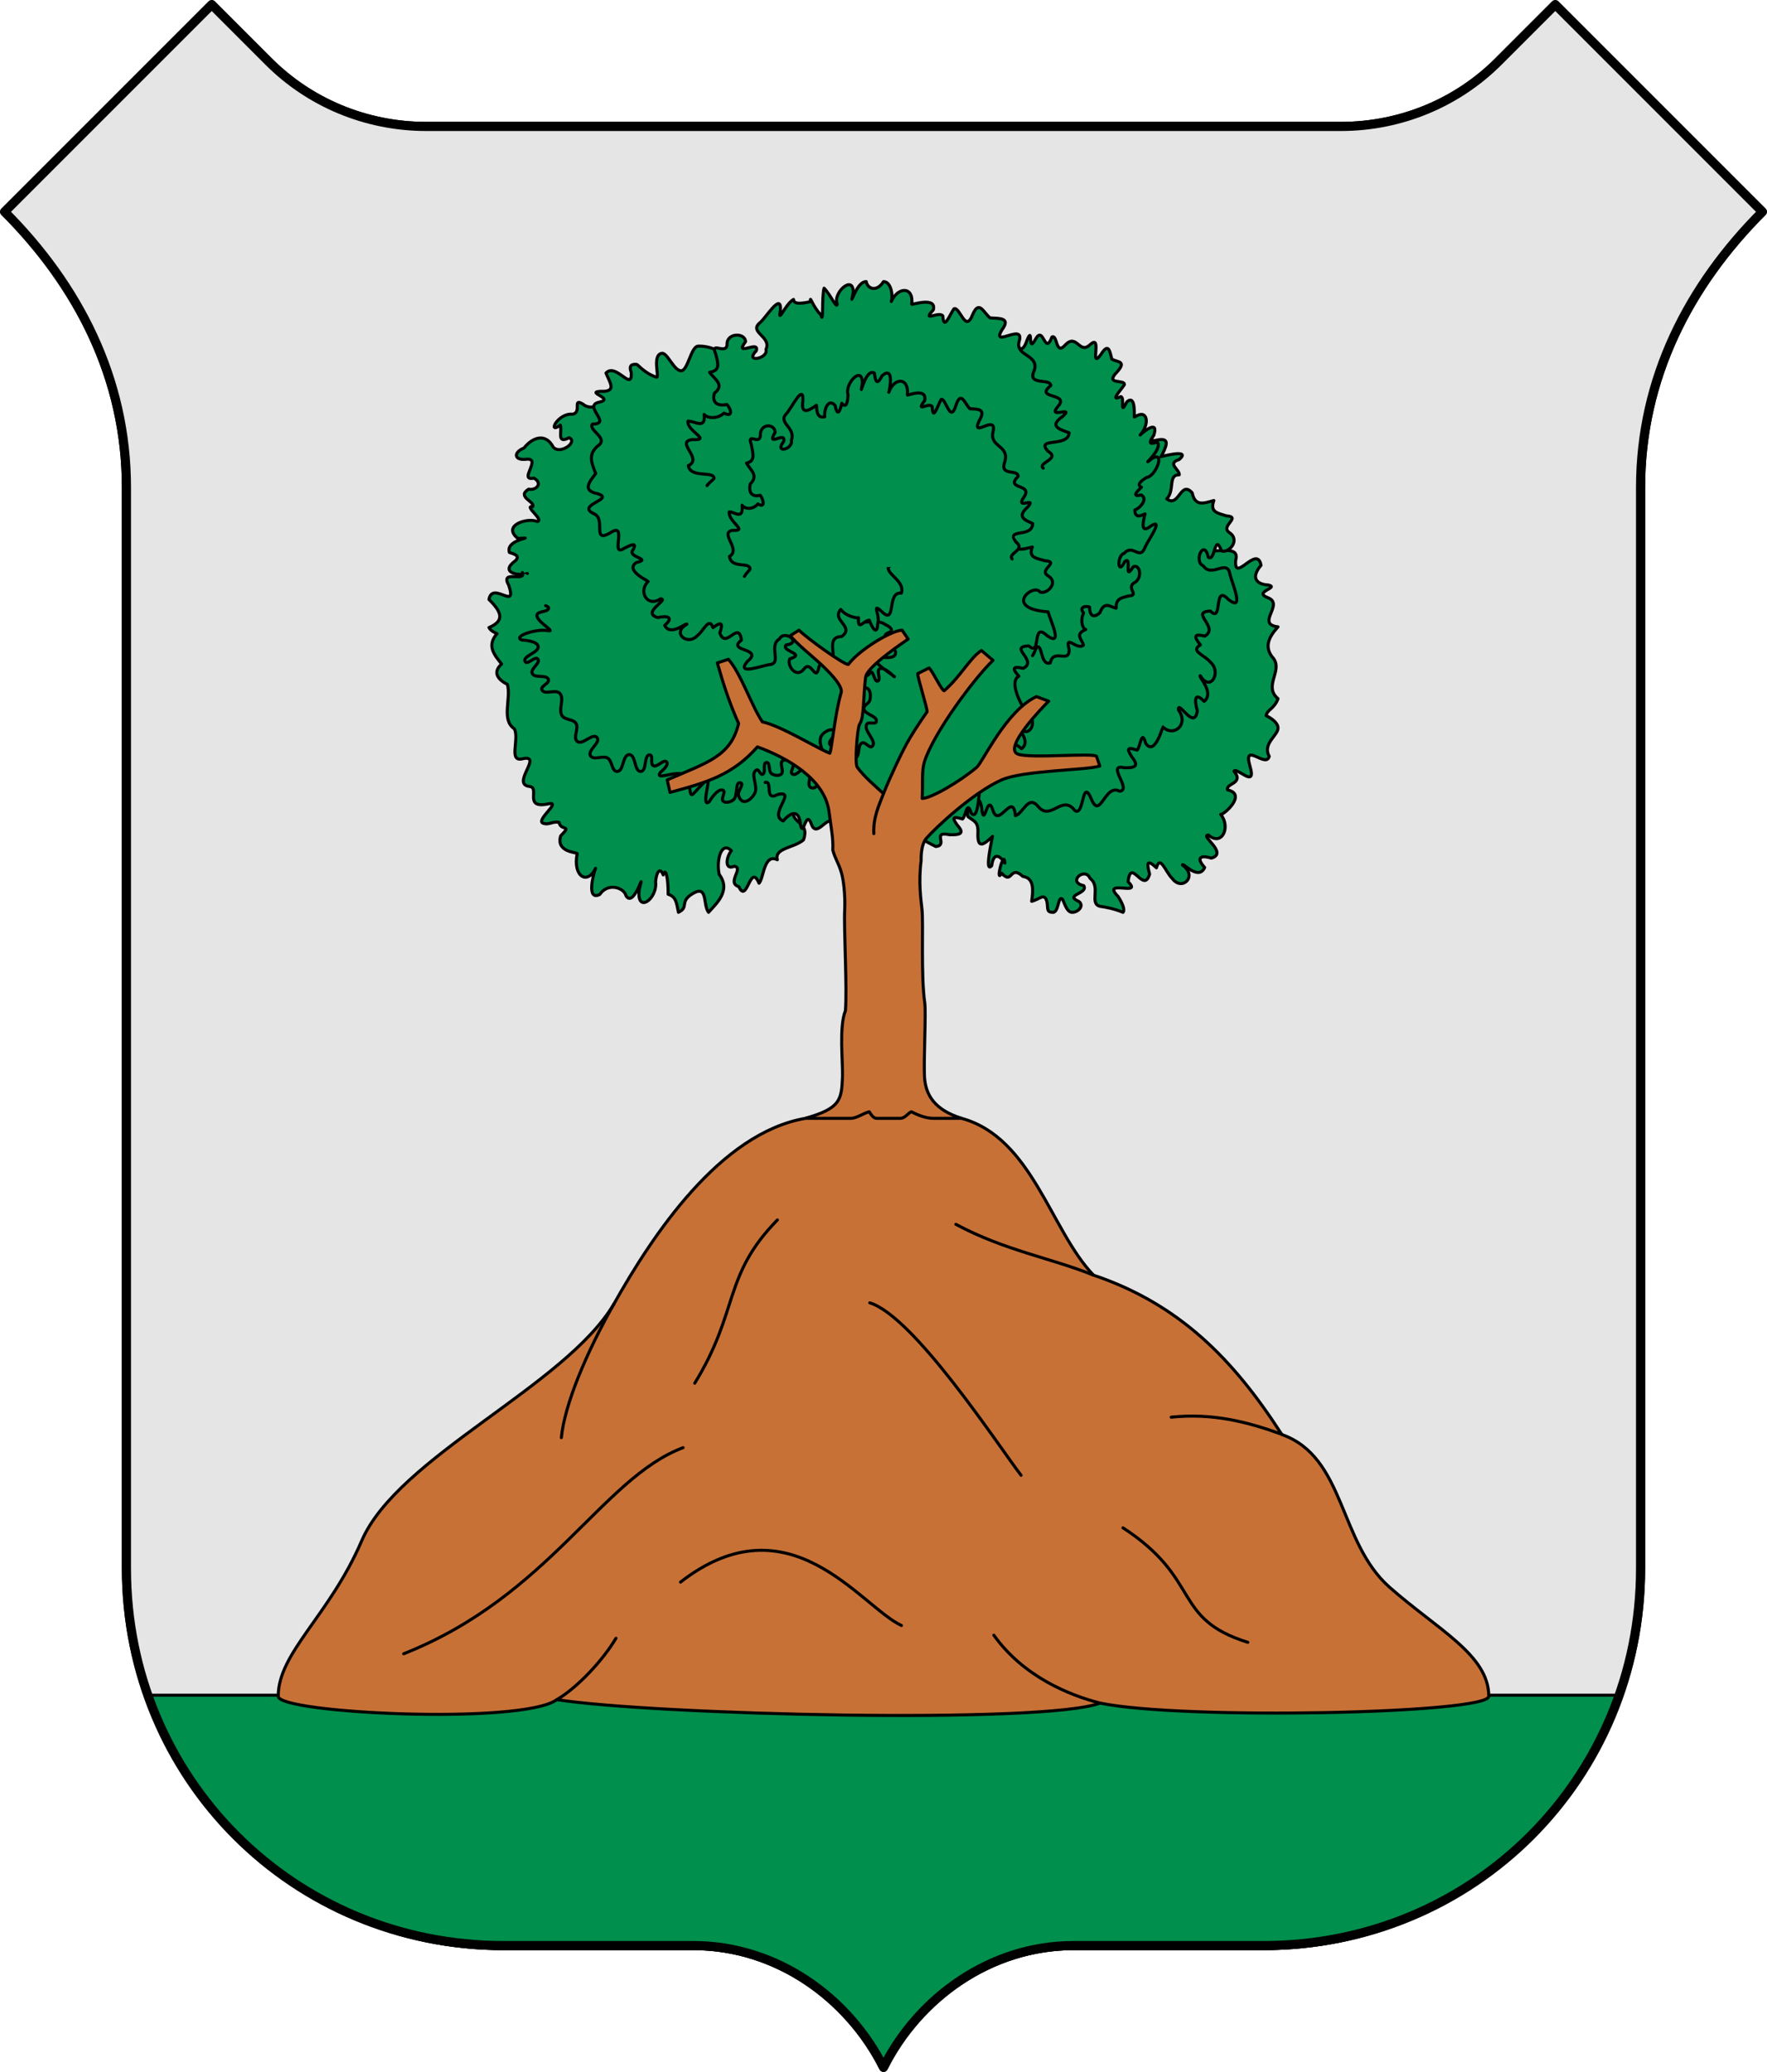
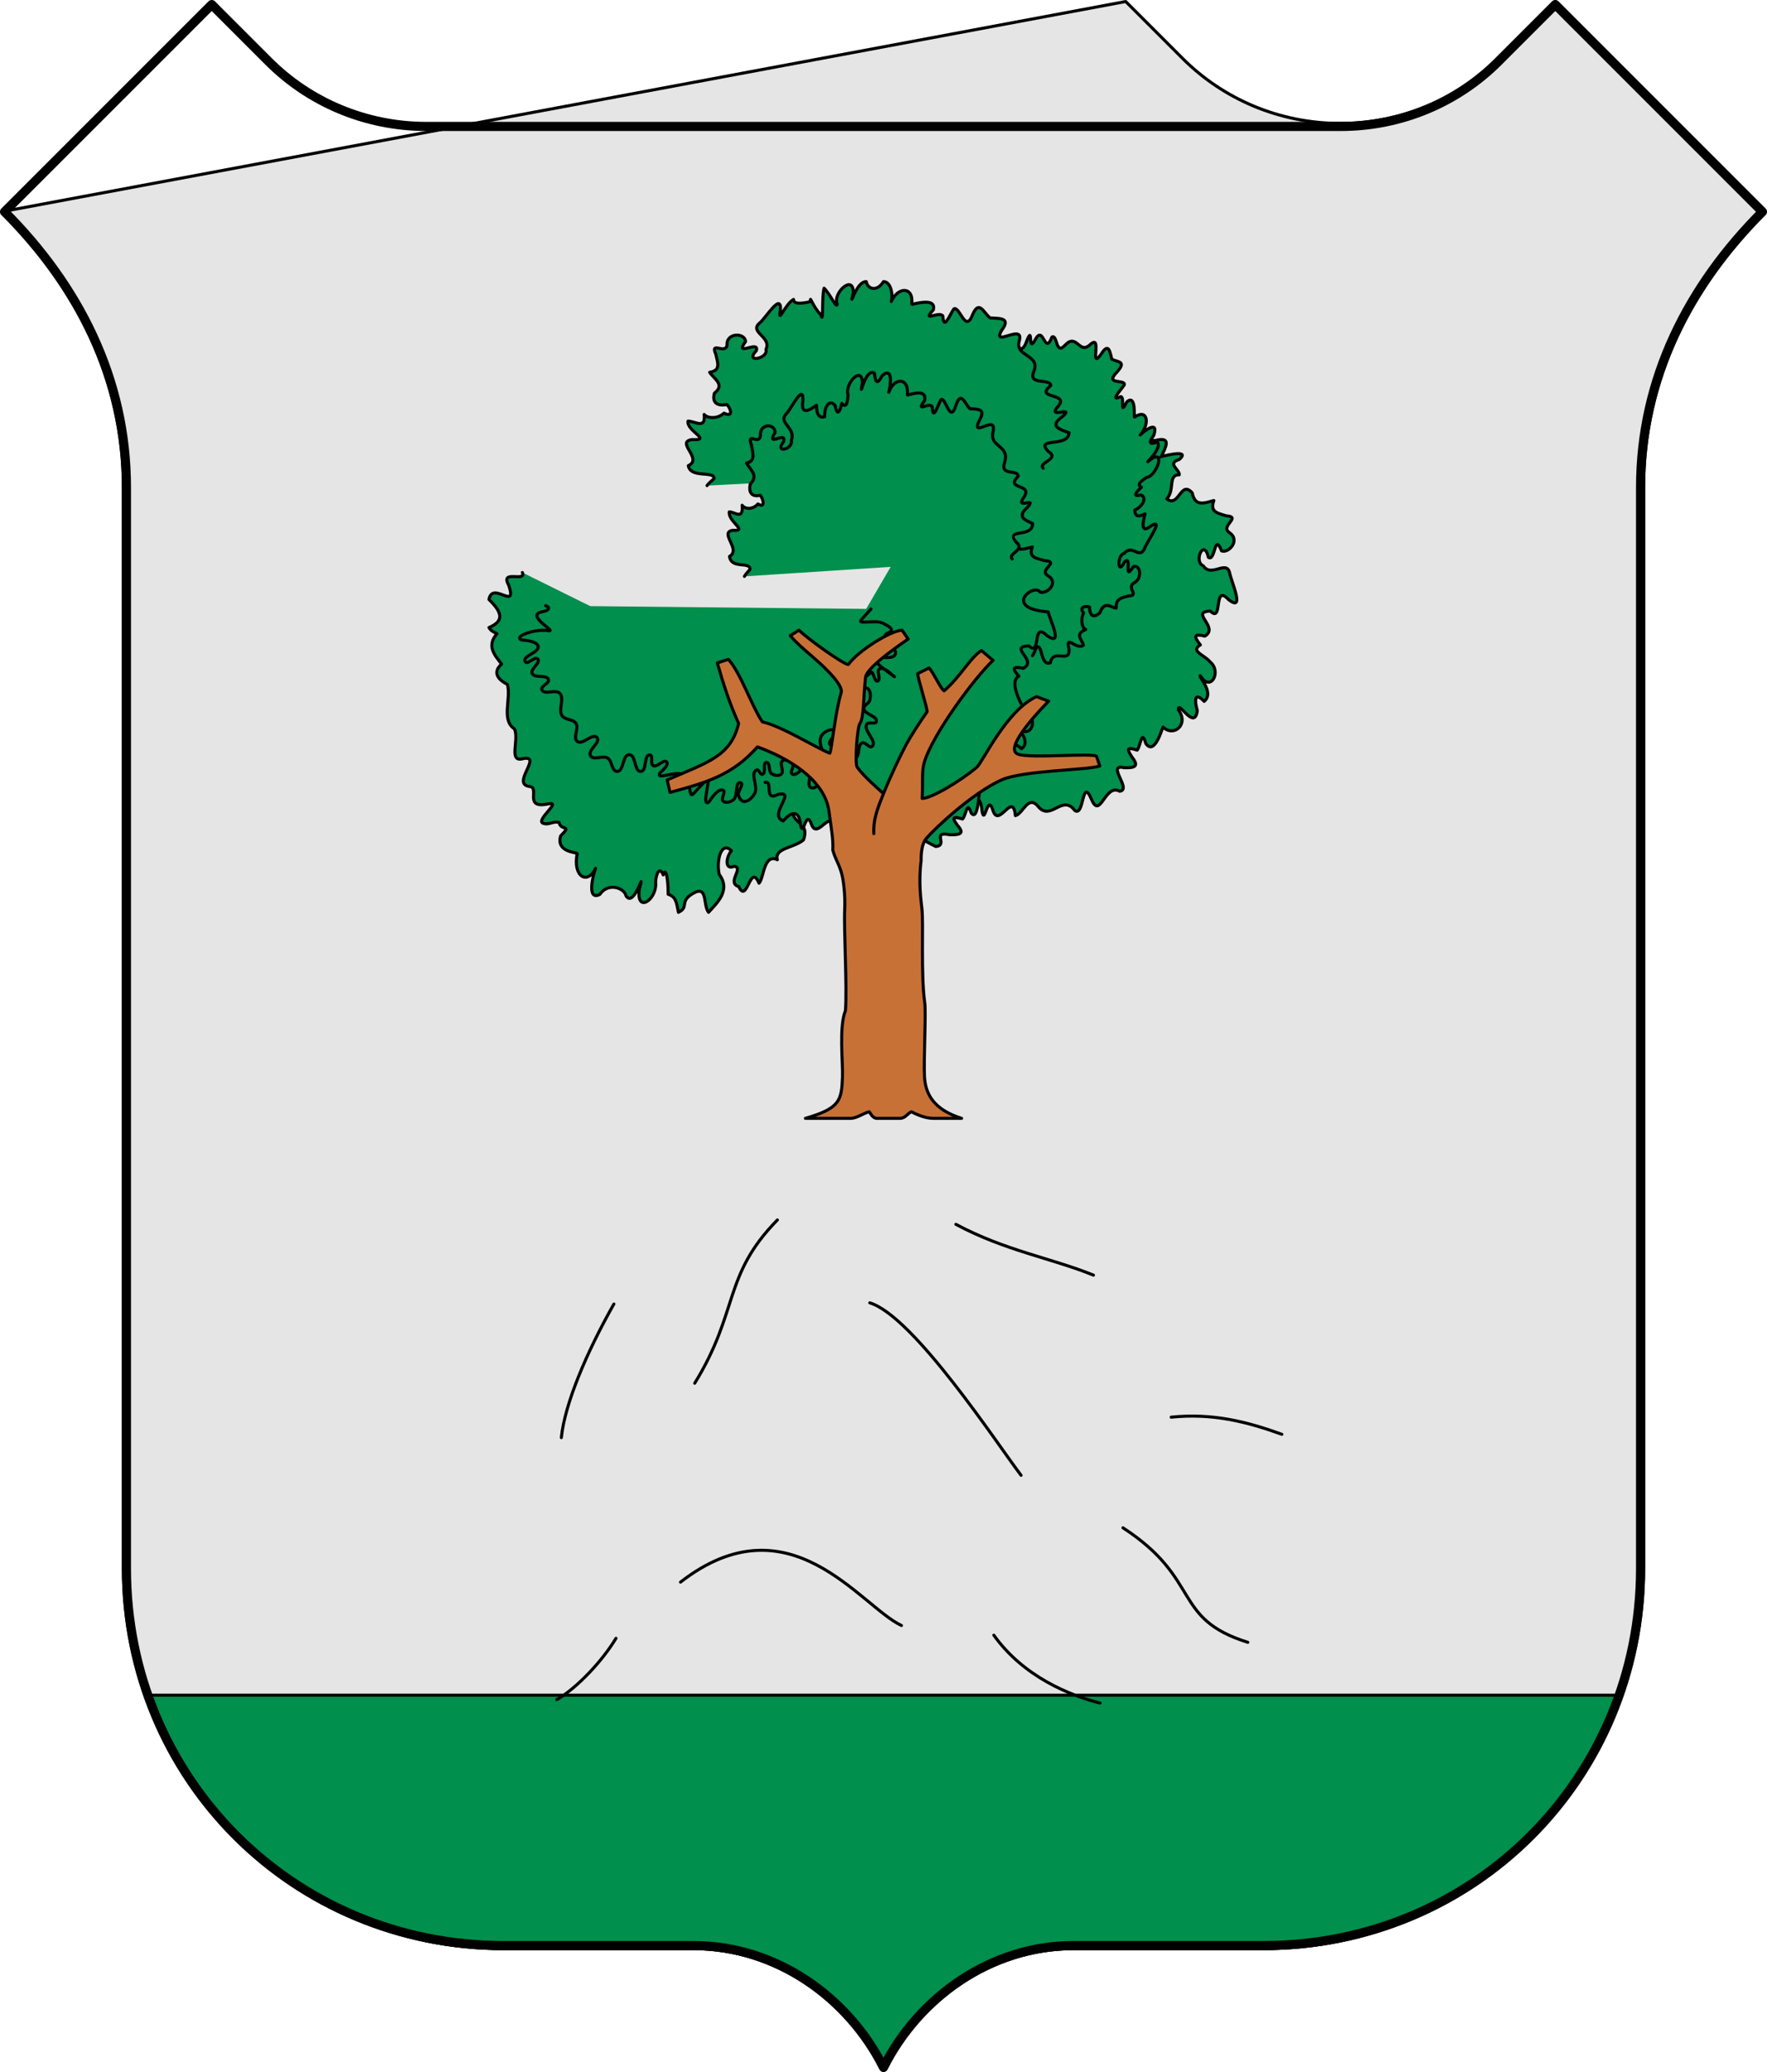
<svg xmlns="http://www.w3.org/2000/svg" viewBox="0 0 580 680">
  <g stroke="#000" stroke-linecap="round" stroke-linejoin="round">
-     <path d="m.5 69.5c24.083 24.098 40 54.636 40 90.5v354.75c0 68.898 55.852 124.75 124.75 124.75h62.375c27.289 0 50.92 17.163 62.375 40 11.455-22.837 35.086-40 62.375-40h62.375c68.898 0 124.75-55.852 124.75-124.75v-354.75c0-35.864 15.917-66.402 40-90.5l-69-69-18.7 18.7c-13.233 13.233-31.607 21.3-51.8 21.3h-300c-20.193 0-38.567-8.067-51.8-21.3l-18.7-18.7z" fill="#e5e5e5" />
+     <path d="m.5 69.5c24.083 24.098 40 54.636 40 90.5v354.75c0 68.898 55.852 124.75 124.75 124.75h62.375c27.289 0 50.92 17.163 62.375 40 11.455-22.837 35.086-40 62.375-40h62.375c68.898 0 124.75-55.852 124.75-124.75v-354.75c0-35.864 15.917-66.402 40-90.5l-69-69-18.7 18.7c-13.233 13.233-31.607 21.3-51.8 21.3c-20.193 0-38.567-8.067-51.8-21.3l-18.7-18.7z" fill="#e5e5e5" />
    <path d="m47.625 556.333c17.13 48.444 63.314 83.167 117.625 83.167h62.375c27.289 0 50.92 17.163 62.375 40 11.455-22.837 35.086-40 62.375-40h62.375c54.311 0 100.495-34.723 117.625-83.167z" fill="#008f4c" fill-rule="evenodd" />
  </g>
  <g stroke="#000" stroke-linecap="round" stroke-linejoin="round">
    <g>
-       <path d="m91.321 556.691c0-14.347 16.833-26.452 27.39-51.003 11.88-27.628 66.759-50.675 82.79-77.735 12.634-22.521 34.795-56.049 62.865-60.937l24.254-6.062 27.014 6.062c23.162 6.352 29.167 36.712 43.283 51.459 28.08 9.464 45.846 27.486 61.833 52.305 20.88 7.445 18.585 35.292 35.355 50.117 15.794 13.963 32.574 22.198 32.574 35.794 0 5.703-100.472 7.832-127.581 2.229-18.426 6.977-146.36 3.865-178.325-1.129-11.315 8.34-91.452 4.5-91.452-1.101z" fill="#c87137" />
      <path d="m358.917 418.475c-13.757-5.575-29.037-8.034-45.157-16.675" fill="none" />
      <path d="m420.75 470.714c-11.427-4.137-22.752-7.022-36.325-5.623" fill="none" />
      <path d="m201.501 427.953c-9.061 16.037-16.122 32.81-17.246 43.842" fill="none" />
      <path d="m255.168 400.367c-17.955 18.349-12.517 29.846-27.134 53.584" fill="none" />
      <path d="m285.493 427.564c14.488 4.416 42.053 46.665 49.662 56.6" fill="none" />
      <path d="m223.368 519.225c35.834-27.812 59.142 8.038 72.526 14.234" fill="none" />
      <path d="m182.773 557.792c6.636-3.859 14.964-12.697 19.414-20.134" fill="none" />
      <path d="m361.098 558.921c-10.068-2.564-25.155-8.672-34.884-22.282" fill="none" />
      <path d="m368.604 501.402c26.002 16.923 15.933 29.75 40.975 37.577" fill="none" />
-       <path d="m132.507 542.736c47.891-18.993 65.041-57.624 91.707-67.638" fill="none" />
    </g>
    <g>
-       <path d="m228.977 247.216c-2.184-.751-4.406 5.176-6.277.141-3.578-2.979-2.313 11.661-6.222 5.388-.799-5.264-3.813-2.201-5.97-.434-1.627-.653 1.628-4.64-2.152-2.843-4.722 3.342-2.071-6.707-6.317-3.804-3.837 1.682-.344-7.721-5.505-5.881-5.456 1.61-4.925-7.422-10.387-6.089-4.985.115 2.643-9.247-3.461-6.158-3.49 2.256-3.924-1.313-3.643-4.404-1.524-2.117-6.447-4.708-1.41-6.064 5.216-1.855-.25-4.062-2.003-6.17 1.164-1.468 7.683-2.95 2.537-3.836-1.089-1.608 1.629-6.639-1.548-3.553-5.638 1.547 0-8.908-4.099-7.636-5.114-1.407-2.105-6.613.573-7.656-2.268.839-8.759-.034-4.668-3.601 3.083-2.181.192-2.827-1.212-3.31-1.513-4.584 9.997-5.066 2.813-4.564-5.431-4.278 3.07-6.994 6.311-5.583 2.465-.444-4.597-5.31-1.505-4.879 1.022-1.632-5.486-3.165-1.313-5.748 2.41.521 4.818-1.862 1.733-3.622-5.388 1.143 2.933-6.85-2.633-6.181-3.992.415-4.094-2.337-.632-3.688 2.849-3.628 7.194-4.972 9.587-.323 2.325 2.688 8.326-1.851 5.206-3.052-4.231 2.234-2.189-2.313-2.852-4.145-4.434 3.253-.854-4.088 4.005-3.574 3.276-.643-.316-5.685 3.555-3.224 2.257 1.885 5.635.294 6.335-.901 2.24 6.411 8.706-1.341 10.226 4.616-1.101 4.439 4.72 4.533 3.295-.191 3.245-1.883-2.187-5.93 1.753-4.902 3.602-.485-2.014-6.913 2.498-4.176 1.901 1.712 4.566 6.526 4.168.507 2.189-3.699 5.897 4.861 8.855.545 4.457 1.172.377 18.49 6.262 11.582" fill="#008f4c" fill-rule="evenodd" />
-       <path d="m396.054 179.544c-.241 3.298 11.293-1.739 9.553 4.254-.69 8.003 7.053-5.316 8.314 1.722-3.272 3.813-1.839 6.249 2.432 6.465 3.727.899-5.109 2.229-.287 4.122 5.786 2.09-4.112 8.712 3.433 9.612-2.719 3.009-4.996 6.531-1.391 10.489 2.828 4.166-3.456 9.031 1.391 13.089-1.288 3.444-3.526 3.51-3.901 5.57 1.755.825 3.901 2.38 3.901 4.053 0 2.468-5.174 5.115-2.897 9.286-.959 4.155-8.751-5.129-6.308 3.243 2.295 7.659-4.378.184-5.235 1.636 3.436 4.213-2.887 3.945-2.113 6.16 6.589 1.434-1.494 8.395-2.264 8.021 3.416 4.165.37 10.663-4.028 6.773-2.962.115 6.671 5.938.97 7.586-2.925-.925-5.473-.602-2.205 3.071-2.029 4.529-7.307-1.891-7.292-.818 5.197 3.637-.153 8.845-3.405 4.356-2.125-2.026-3.891-7.878-5.136-3.431-2.834-2.712-3.388-2.031-2.23 2.052-1.968 6.77-6.212-5.74-7.063 2.529 5.113 4.998-9.088-1.116-3.284 4.829 1.303 2.028 2.366 4.327 1.607 5.203-2.846-1.202-5.923-1.774-7.491-1.958-3.761-.887.407-6.381-3.338-9.209-1.615-3.872-7.655 1.216-2.058 2.408 1.616 2.688-6.652 2.981-1.575 5.201 1.796 1.425-.239 3.559-2.229 3.559-1.71 0-2.458-2.843-3.139-4.252-1.542-1.575-1.161 4.252-3.159 4.252-2.092 0-1.627-1.141-1.905-3.046-.652-3.839-2.571-1.101-5.088-.58.49-3.503.929-7.642-2.886-8.153-4.352-4.04-3.342 2.967-6.965-1.061-2.212 3.884.747-8.372 1.057-3.343-1.766-2.681-3.788-3.481-4.304.86-2.74 3.094.591-10.912.227-9.545-2.474 2.242-5.009 4.659-4.774-1.161.202-3.844-1.4-3.897-3.279-5.393-1.254-4.829 10.578-9.156 10.174-12.112-1.104-.338-6.687-2.989-7.771-3.489" fill="#008f4c" fill-rule="evenodd" />
      <path d="m171.463 187.89c1.372 3.317-7.485-1.131-4.491 4.135 2.97 8.712-5.328-1.525-6.473 4.71 4.244 4.179 5.209 7.012 0 9.216.666 1.111 1.377 1.37 2.631 2.018-3.509 3.977-.822 7.009 1.518 9.952-3.352 3.003-.716 5.364 1.898 6.693 1.316 4.671-2.136 11.623 2.3 14.589 1.736 3.538-2.201 11.256 2.949 9.747 6.401-1.169-4.139 8.396 1.999 9.156 3.633.326-2.144 7.468 6.186 5.71 4.558-.96-3.94 5.044-1.864 6.295 2.048.869 3.232-.733 5.402-.208.519 2.971 4.444.496.51 4.425-1.599 5.429 5.345 5.346 5.437 5.807-1.528 7.492 3.341 10.457 6.022 4.83-.838 2.212-2.99 10.794 1.389 8.577 2.714-4.058 8.085-2.182 8.62.486 2.777 4.217 6.42-10.311 4.346-2.151-1.091 8.182 6.045 3.244 5.353-2.497.232-3.123 1.44-4.985 2.501-2.248.84-2.897 1.662 1.43 1.616 6.353 2.514.789 2.72 2.548 3.381 5.923 3.635-1.784.171-3.42 4.669-6.134 5.078-3.051 3.284 3.644 5.209 6.134 2.452-2.787 7.519-7.085 3.501-12.447-1.048-4.682.735-11.1 4.002-7.76-1.81 2.166-2.259 6.505.927 5.088 3.333.496-2.636 5.408 1.49 6.685 2.787 5.987 3.695-8.07 6.646-1.117 1.579-1.493 1.528-9.879 6.01-7.7-1.046-3.896 5.438-3.797 8.61-6.533 2.196-6.625-4.654-4.533-3.453-11.22 2.27 2.499 6.054-.816 7.065 4.018.462-5.421 2.38-3.971 4.105-.253 2.716-1.987-5.18-12.851.233-9 4.962 2.433-1.986-10.028 2.41-10.587.125-6.055-5.57-6.166-6.391-9.374.806-.879 1.764-1.362 2.508-2.403" fill="#008f4c" fill-rule="evenodd" />
      <path d="m310.75 250.614c2.631-.755-.481 7.207 4.136 4.42 6.554-1.626-3.347 7.476 1.774 9.723 2.712-3.555 5.279-4.15 5.682 1.461.94 5.018 1.768-6.328 3.627-.115 1.942 5.74 6.524-6.622 7.322 1.571 2.595-.59 4.191-7.281 7.676-2.764 4.041 4.49 7.749-4.353 11.828 1.084 3.161 2.201 2.234-11.301 5.47-3.674 2.871 6.911 4.434-5.368 9.241-2.644 4.224-.475-4.593-9.128 1.464-7.73 2.822.057 5.346-.058 2.609-3.451-2.135-3.23-1.172-3.216 1.671-2.317 1.131-1.148 1.459-7.174 2.829-2.204 2.953 4.313 5.5-5.296 5.626-5.383 3.622 3.462 8.629-.868 5.109-5.577-.325-3.777 5.309 7.173 6.193.192-.969-3.266-.983-6.389 2.247-3.026 3.53-2.91-2.088-8.253-1.263-8.423 3.333 5.627 7.132-1.278 3.228-4.533-1.789-2.223-6.701-3.562-3.212-5.574-2.405-2.983-1.923-3.722 1.457-2.889 4.918-2.884-5.122-7.945 1.809-8.221 4.276 4.251.843-9.293 5.958-3.783 5.61 4.408.957-5.79.397-8.691-.997-4.531-6.062 1.653-8.693-2.401-3.267-1.326.275-9.158 1.703-2.758 2.331 1.566 1.937-8.351 4.317-2.12 2.32.912 6.301-3.474 2.622-5.971-3.32-2.211 4.225-5.139-1.109-5.537-2.703-.911-5.426-1.111-4.034-5.015-3.035.794-6.162 2.186-7.092-2.499-3.879-4.399-4.306 5.047-8.365 1.956 2.721-2.781.302-7.987 4.102-7.902.217-1.681-4.234-3.711-.03-5.01 4.467-3.876-7.112-.652-5.917-.93 1.606-3.204 3.306-6.468-1.345-5.448-3.046.711-3.275-1.101-4.611-3.154-3.99-.872-5.389 6.278-7.812 6.245-.371-1.255-.419-2.613-.928-3.82" fill="#008f4c" fill-rule="evenodd" />
      <path d="m325.565 123.459c1.682.888 1.282-5.918 3.894-3.496 4.202 1.604-.261-5.868 3.393-8.029 1.399 2.204 2.653 4.51 4.3-.401 2.137-5.007-.025 4.933 2.755-.231 2.695-4.802 2.949 5.622 5.378-.681 1.875-1.047 1.133 6.253 4.361 2.596 3.83-3.997 4.548 3.2 8.101-.046 4.354-4.045-.355 8.518 3.621 3.157 2.479-4.005 2.9-1.215 3.558 1.494 1.583 1.102 5.095.476 1.777 4.198-4.405 4.529 2.739 2.279 2.341 4.262-1.223 1.901-4.91 5.669-1.171 3.877 1.515.177-.562 6.734 1.998 1.733 3.126-2.743 2.312 5.14 2.498 5.018 4.303-3.01 5.204 2.127 1.885 5.846 1.223-1.224 6.18-5.151 4.471.092-2.288 3.258-.67 2.835 1.156 2.213 2.035 2.486-6.38 9.092-1.701 5.377 4.525-2.578 1.108 6.034-1.838 6.251-1.33.846-3.531 2.329-1.674 3.213-2.002 1.811-2.964 3.259-.111 2.536 2.315 1.151-.117 4.21-2.046 4.922-.001 2.95 2.128 1.824 3.344 1.278-.727 2.868-1.556 6.727 1.934 3.961 4.481-2.752-1.118 4.917-1.971 7.088-1.704 4.391-3.995-1.37-6.824 1.921-2.395.514-2.232 7.671.177 2.756 2.583-2.474-.488 6.951 2.787 1.659 2.275-1.164 3.268 3.99.104 5.377-2.257 1.754 2.037 3.976-1.602 4.179-2.178.605-4.25.736-4.09 4.019-1.874-.324-3.826-2.544-5.326 1.466-2.29 2.079-3.404.768-3.412-1.829-1.208-.525-3.618-.034-1.959 1.916-1.148 2.578-.378 5.133.718 5.447-3.832 1.565-1.102 3.331-.775 5.161-2.277 1.771-6.047-3.991-4.712 1.323.343 4.897-5.233-.483-6.147 4.456-3.299 1.13-2.498-6.342-4.495-5.136-.473.918-.764 1.923-1.345 2.78" fill="#008f4c" fill-rule="evenodd" />
      <path d="m251.173 256.772c2.631-.678-.481 6.449 4.136 3.954 6.554-1.454-3.347 6.69 1.774 8.7 2.712-3.181 5.279-3.712 5.682 1.307.94 4.493 1.768-5.662 3.627-.092 1.942 5.138 6.524-5.925 7.322 1.407 2.595-.526 4.191-13.645 7.676-9.601 4.041 4.018 3.153 3.326 7.231 8.191 3.161 1.968 8.393-7.597 11.628-.771 2.871 6.185 2.114 5.513 6.921 7.948 4.225-.422-1.559-5.125 4.497-3.875 2.822.057 5.346-.046 2.608-3.089-2.135-2.89-1.171-2.877 1.671-2.073 1.131-1.026 1.458-6.418 2.829-1.971 2.953 3.858 2.846-13.484 2.972-13.561 3.622 3.099 8.629-.773 5.109-4.99-.325-3.378 5.309 6.42 6.193.173-.969-2.922-.982-5.718 2.247-2.71 3.53-2.602-2.088-7.383-1.264-7.536 3.333 5.035 7.132-1.145 3.228-4.056-1.788-1.99-6.322-10.411-2.833-12.209-2.406-2.672-1.923-3.333 1.457-2.587 4.918-2.581-5.123-7.11 1.809-7.357 4.276 3.804.843-8.314 5.958-3.384 5.61 3.944.957-5.18.397-7.777-15.204-1.201-4.609-9.587-2.673-6.513 2.32.818 6.301-3.108 2.623-5.342-3.32-1.978 4.225-4.6-1.11-4.955-2.702-.814-5.426-.993-4.034-4.487-3.035.713-6.162 1.957-7.092-2.236-3.879-3.935-4.306 4.516-8.365 1.751 2.721-2.489.302-7.147 4.103-7.072.217-1.504-4.234-3.319-.03-4.483 4.467-3.468-7.112-.584-5.918-.831 1.607-2.868 3.306-5.788-1.345-4.876-3.045.637-3.276-.986-4.611-2.824-3.991-.779-5.389 5.619-7.813 5.59-.37-1.124-.419-2.337-.928-3.42" fill="#008f4c" fill-rule="evenodd" />
      <path d="m179.088 198.774s1.016.347.992.763c-.084 1.485-3.51.846-3.82 2.301-.434 2.04 6.557 5.687 3.582 5.131-3.883-.727-11.701 1.905-8.541 3.079 0 0 4.827.157 5.32 1.978.576 2.137-5.37 3.242-4.216 5.13.732 1.197 3.2-1.963 4.113-.899 1.103 1.289-2.523 3.202-1.83 4.748.778 1.734 4.74.202 5.339 2.009.419 1.264-2.676 2.136-2.155 3.36.782 1.837 4.529-.314 5.873 1.162 1.661 1.823-.607 5.303.757 7.359.955 1.438 3.607 1.038 4.544 2.487 1.081 1.673-1.124 4.754.463 5.956 1.748 1.323 5.015-2.951 6.449-1.294 1.385 1.602-3.233 4.174-2.134 5.984.986 1.623 4.02-.213 5.643.772 1.525.926 1.306 4.364 3.091 4.373 2.268.011 1.717-5.54 3.985-5.517 2.235.011 1.58 5.636 3.812 5.518 2.057-.115.911-5.631 2.961-5.426 1.22.125.018 2.918 1.089 3.514 1.341.749 3.555-2.39 4.461-1.149.788 1.079-2.135 3.392-2.135 3.392-1.777 2.825 4.601-.616 7.631.629 2.78 1.145 1.422 8.296 3.259 6.335l4.446-4.74c1.713-1.827-2.232 9.847.726 7.378 0 0 2.735-4.592 4.521-3.775 1.093.499-.845 2.82.066 3.604.852.736 2.453.245 3.349-.437 1.611-1.224.421-6.164 2.364-5.593 1.319.386-1.064 2.738-.699 4.065.24.87.863 1.957 1.76 2.057 1.485.164 2.866-1.379 3.589-2.689 1.242-2.244-1.709-6.63.635-7.67.727-.323 1.136 1.682 1.896 1.448 1.308-.403-.07-3.823 1.296-3.897 1.347-.08.569 2.924 1.686 3.682.874.593 2.359.844 3.163.157 1.129-.96-.764-3.627.488-4.42.98-.621 2.639.175 3.288 1.137.6.889-1.039 2.595-.164 3.215 1.588 1.129 3.727-3.182 5.41-2.204 1.962 1.141-1.269 6.062.893 6.75 2.067.66 3.029-3.112 4.427-4.772 1.032-1.226 3.06-2.225 2.918-3.821-.138-1.55-2.743-1.762-3.444-3.151-.811-1.604-1.52-3.837-.569-5.363.8-1.285 3.172-2.606 4.261-1.557 1.141 1.101-2.512 3.336-1.463 4.524 1.146 1.302 4.026-2.321 5.107-.968.796.998-2.014 2.33-1.527 3.51.645 1.562 3.148 2.498 4.712 1.859 1.685-.686.557-4.261 2.227-4.985 1.064-.461 2.429 1.918 3.288 1.139 1.85-1.679-3.031-5.143-1.751-7.289.551-.923 2.825.211 3.119-.824.539-1.903-3.946-2.328-4.085-4.3-.079-1.13 1.718-1.663 1.968-2.766.281-1.246.327-2.965-.661-3.773-.928-.757-2.542.679-3.591.092-1.175-.647-2.053-3.46-2.053-3.46-1.331-2.245 4.771.848 6.269-1.669 1.106-1.858 1.411 2.946 2.567 2.581 1.311-.414-.537-3.462.699-4.065 1.558-.76 4.575 2.468 4.575 2.468 2.369 1.278-9.991-6.256-5.448-6.596 0 0 4.946 1.277 5.915-.446 1.171-2.082-3.712-4.044-3.248-6.386.176-.889 2.06-.864 2.062-1.77 0-.937-2.126-1.836-2.126-1.836-2.327-2.01-9.511.406-7.705-1.593l3.129-3.466c.016-.011-.034 0-.048-.011" fill="#008f4c" fill-rule="evenodd" />
-       <path d="m245.084 124.553c-.302-3.781-8.623-11.271-15.924-10.953-2.405.115-3.348 8.171-5.647 8.079-2.335-.092-4.505-6.069-6.283-5.733-3.396.641-.519 8.275-1.819 7.826-3.985-1.374-6.061-4.179-6.422-4.196-1.413-.057-2.733.069-1.792 2.682.4 6.571-4.966-3.353-8.293.164 1.277 3.2 3.744 6.264-1.812 6-4.997.278 4.743 2.394-.382 3.554-5.681 1.197 4.477 7.173-2.242 7.201-1.53 2.136 5.744 4.596 1.609 7.285-3.168 2.803-1.817 5.66-.543 8.945-2.239 2.849-4.372 5.669.557 6.595 6.177 1.84-7.501 3.716-1.018 6.659 3.83 1.743-.77 9.541 5.014 6.346 6.365-4.402-.185 8.266 4.863 4.904 2.286-1.153 4.561-2.268 2.528 1.055-.497 2.104 6.355 2.482 1.432 3.627-3.984 2.537 3.827 6.054 3.855 6.203-3.383 3.266-.308 8.713 4.072 5.707 2.994.195-6.62 4.583-.913 6.166 2.895-.631 5.502-.287 2.251 2.59 2.05 3.803 7.272-1.232 7.291-.378-5.176 2.764.214 7.252 3.438 3.705 2.108-1.566 3.841-6.303 5.115-2.609 2.812-2.095 3.385-1.536 2.254 1.765 2.014 5.622 6.175-4.441 7.092 2.352-5.085 3.891 7.636 2.406 1.882 7.04-3.841 4.793 5.253 1.091 7.615.95 3.762-.578-.71-6.25 3.015-8.418 1.555-3.115 7.687 1.285 2.098 2.019-1.565 2.163 6.833 2.829 1.253 4.543-1.026 2.228 2.171 6.662 4.736 3.253 2.28-3.08 3.828 4.785 4.828-.532 1.099-2.628 1.633-5.272 4.737-3.484-.039-2.642-1.392-6.567 2.719-6.542 4.503-3.287-3.485-5.348-.269-8.92 1.429 1.99 4.706 2.912 5.817 2.717-.319 4.594 1.606.97 3.534.816.804 2.212 2.631 5.515 2.781.989.883-2.632-2.328-7.221 1.493-3.634 4.699 4.308 1.352-6.909 6.258-6.225 1.222-3.908-4.659-6.066-4.301-8.475 1.106-.234 5.029-9.795 6.114-10.176" fill="#008f4c" fill-rule="evenodd" />
      <path d="m342.44 153.662c-2.003-1.836 5.832-2.979 1.556-5.581-4.321-4.736 6.704-1.089 6.914-6.059-3.3-1.176-6.629-2.152-2.142-5.334 4.301-3.805-5.489 1.211-1.399-3.414 3.734-4.435-8.048-2.248-2.478-6.717.038-2.536-7.659.125-5.521-4.691 2.153-5.626-6.309-4.777-4.831-9.882 1.892-6.276-9.288 2.473-5.702-3.657 2.974-3.981-.391-3.824-3.808-3.978-2.184-1.664-3.598-6.094-5.754-1.159-2.4 6.452-4.192-2.791-6.165-1.829-1.383 1.946-3.367 7.341-3.618 2.356-1.11-1.805-7.174 2.298-3.137-2.019 1.179-4.466-7.127-1.587-7.101-1.842.768-5.965-4.552-5.831-6.704-.896.631-1.783.026-6.542-2.543-6.542-2.255 3.568-5.26 2.374-5.667 0-3.669 0-5.606 10.19-4.278 3.598.153-6.132-6.793.094-5.262 3.739-.138 1.825-2.205-3.121-4.307-5.173-.815 2.874-.12 12.375-1.033 8.724-2.677-2.545-3.758-6.831-3.392-4.31-3.29.707-5.481.884-5.604-.727-2.762 1.574-5.269 8.449-4.285 3.534.372-6.121-4.811 2.541-6.72 4.1-3.873 3.128 3.935 4.54 1.966 8.776.868 3.043-7.215 4.559-3.182.445 1.207-3.742-7.46 2.259-3.529-2.999-.069-3.051-6.418-3.026-6.061 1.162-.595 3.171-5.661-1.531-3.698 2.952.636 2.8 1.739 5.356-2.021 5.95 1.49 2.204 5.143 4.05 1.571 6.839-.943 3.289 1.193 4.33 4.095 3.719 1.313 1.348 2.218 4.4-.958 2.845-2.184 2.018-5.5 1.692-6.509.432.561 5.045-3.055 2.14-5.292 2.18-.604 3.199 8.093 6.412 1.363 6.061-5.67.753 3.688 6.261-1.27 8.558.724 4.291 8.578 1.523 8.433 4.246-.739.795-1.684 1.393-2.289 2.305" fill="#008f4c" fill-rule="evenodd" />
      <path d="m332.226 183.45c-1.595-1.836 4.644-2.98 1.239-5.583-3.44-4.734 5.337-1.089 5.505-6.059-2.627-1.178-5.277-2.151-1.705-5.335 3.425-3.804-4.37 1.214-1.114-3.412 2.973-4.437-6.407-2.249-1.973-6.718.03-2.535-6.098.125-4.396-4.692 1.714-5.625-5.024-4.776-3.846-9.882 1.506-6.274-7.395 2.475-4.54-3.655 2.368-3.981-.311-3.824-3.031-3.977-1.739-1.665-2.865-6.096-4.582-1.159-1.911 6.452-3.337-2.792-4.908-1.832-1.102 1.946-2.681 7.343-2.881 2.356-.884-1.803-5.712 2.3-2.498-2.017.939-4.467-5.674-1.587-5.654-1.842.612-5.966-4.384-5.832-6.097-.896.502-1.782 1.613-8.766-2.221-5.426-1.795 3.568-2.196 1.496-2.521-.879-3.182-1.883-5.016 9.953-3.959 3.361.12-6.132-5.892.092-4.673 3.739-.113 1.823-.377 4.86-2.05 2.808-.649 2.874-1.475 4.393-2.202.741-2.131-2.544-3.682 1.151-3.39 3.674-2.619.707-2.639-2.158-2.738-3.77-2.199 1.573-5.229 3.508-4.446-1.408.296-6.119-3.83 2.542-5.351 4.101-3.084 3.129 3.133 4.539 1.565 8.775.692 3.042-5.744 4.559-2.533.446.961-3.74-5.94 2.259-2.81-2.998-.055-3.052-5.11-3.028-4.826 1.161-.473 3.171-4.507-1.53-2.945 2.953.507 2.799 1.384 5.355-1.609 5.947 1.187 2.205 4.095 4.053 1.251 6.84-.75 3.291.95 4.332 3.26 3.721 1.046 1.346 1.766 4.398-.763 2.844-1.74 2.019-4.38 1.69-5.183.431.447 5.045-2.432 2.141-4.214 2.182-.481 3.199 6.444 6.411 1.085 6.058-4.514.755 2.936 6.262-1.012 8.558.577 4.29 6.83 1.525 6.714 4.246-.588.797-1.341 1.393-1.822 2.306" fill="#008f4c" fill-rule="evenodd" />
      <path d="m302.352 282.394h-0s-.25-5.007 1.734-7.29c3.04-3.497 15.199-14.867 24.551-19.099 7.191-3.255 27.899-3.163 32.363-4.618l-1.089-3.187c-1.223-1.18-21.869.803-25.797-.709-5.06-1.952 8.499-15.801 10.106-17.375l-4.008-1.5c-9.892 4.511-17.676 21.578-19.62 23.216-5.578 4.695-14.988 10.215-17.891 10.195.281-5.263-.215-8.93.72-11.96 2.884-9.349 16.487-27.65 22.528-33.346l-3.793-3.226c-3.656 2.271-6.979 8.703-12.25 13.207-.96-.329-3.38-5.762-4.925-7.494l-3.746 1.855c-.016 1.546 3.229 11.428 3.063 12.543-2.776 3.963-5.271 7.847-6.798 10.648-1.744 3.199-5.259 10.575-7.499 16.208-1.562 3.926-3.431 7.953-3.177 13.127-.253-5.184 1.658-9.199 3.177-13.127-2.422-2.239-6.379-5.565-8.643-8.703-.843-1.168.03-13.046.845-14.196 1.453-2.055 1.101-8.299 1.925-15.336.413-3.526 13.251-11.955 13.961-12.504l-1.985-2.905c-3.659.115-14.239 6.595-17.641 11.243-1.382.159-13.406-8.456-16.198-11.243l-2.867 1.806c2.142 2.474 4.496 4.463 6.719 6.387 2.024 1.75 10.9 9.292 9.986 12.326-2.039 6.769-3.075 18.724-3.728 19.854-3.6-1.292-16.019-9.018-22.14-10.291-3.534-5.273-7.082-15.988-11.149-20.526l-3.624 1.182c1.954 6.919 3.981 13.17 6.983 19.873-2.573 10.746-9.971 12.679-23.443 18.525l.927 4.101c12.212-3.303 20.516-5.71 28.696-14.944 9.984 3.626 22.072 10.63 23.485 21.194.726 5.429 1.442 9.07 1.247 12.661.736 2.803 1.811 4.045 2.806 7.327.745 2.457 1.305 7.546 1.105 12.105-.313 7.117.843 25.779.236 33.318-2.143 5.063-.786 17.047-.963 21.758-.287 7.656-.803 10.261-12.173 13.544h14.829c2.049 0 4.095-1.657 6.143-2.149.344.433 1.128 2.149 2.448 2.149h7.62c1.803 0 2.517-1.685 3.752-2.149 1.509.772 4.465 2.149 7.169 2.149h9.308c-8.912-2.803-11.822-7.709-12.172-13.544-.312-5.186.534-21.158.078-24.374-1.308-9.225-.403-26.199-.908-30.702-.339-3.022-1.191-8.916-.279-16.002z" fill="#c87137" />
    </g>
  </g>
  <path d="m1.5 69.5c24.083 24.098 40 54.636 40 90.5v354.75c0 68.898 54.852 123.75 123.75 123.75h62.375c27.289 0 50.92 17.163 62.375 40 11.455-22.837 35.086-40 62.375-40h62.375c68.898 0 123.75-54.852 123.75-123.75v-354.75c0-35.864 15.917-66.402 40-90.5l-68-68-18.7 18.7c-13.233 13.233-31.607 21.3-51.8 21.3h-300c-20.193 0-38.567-8.067-51.8-21.3l-18.7-18.7z" fill="none" stroke="#000" stroke-linecap="round" stroke-linejoin="round" stroke-width="3" />
</svg>